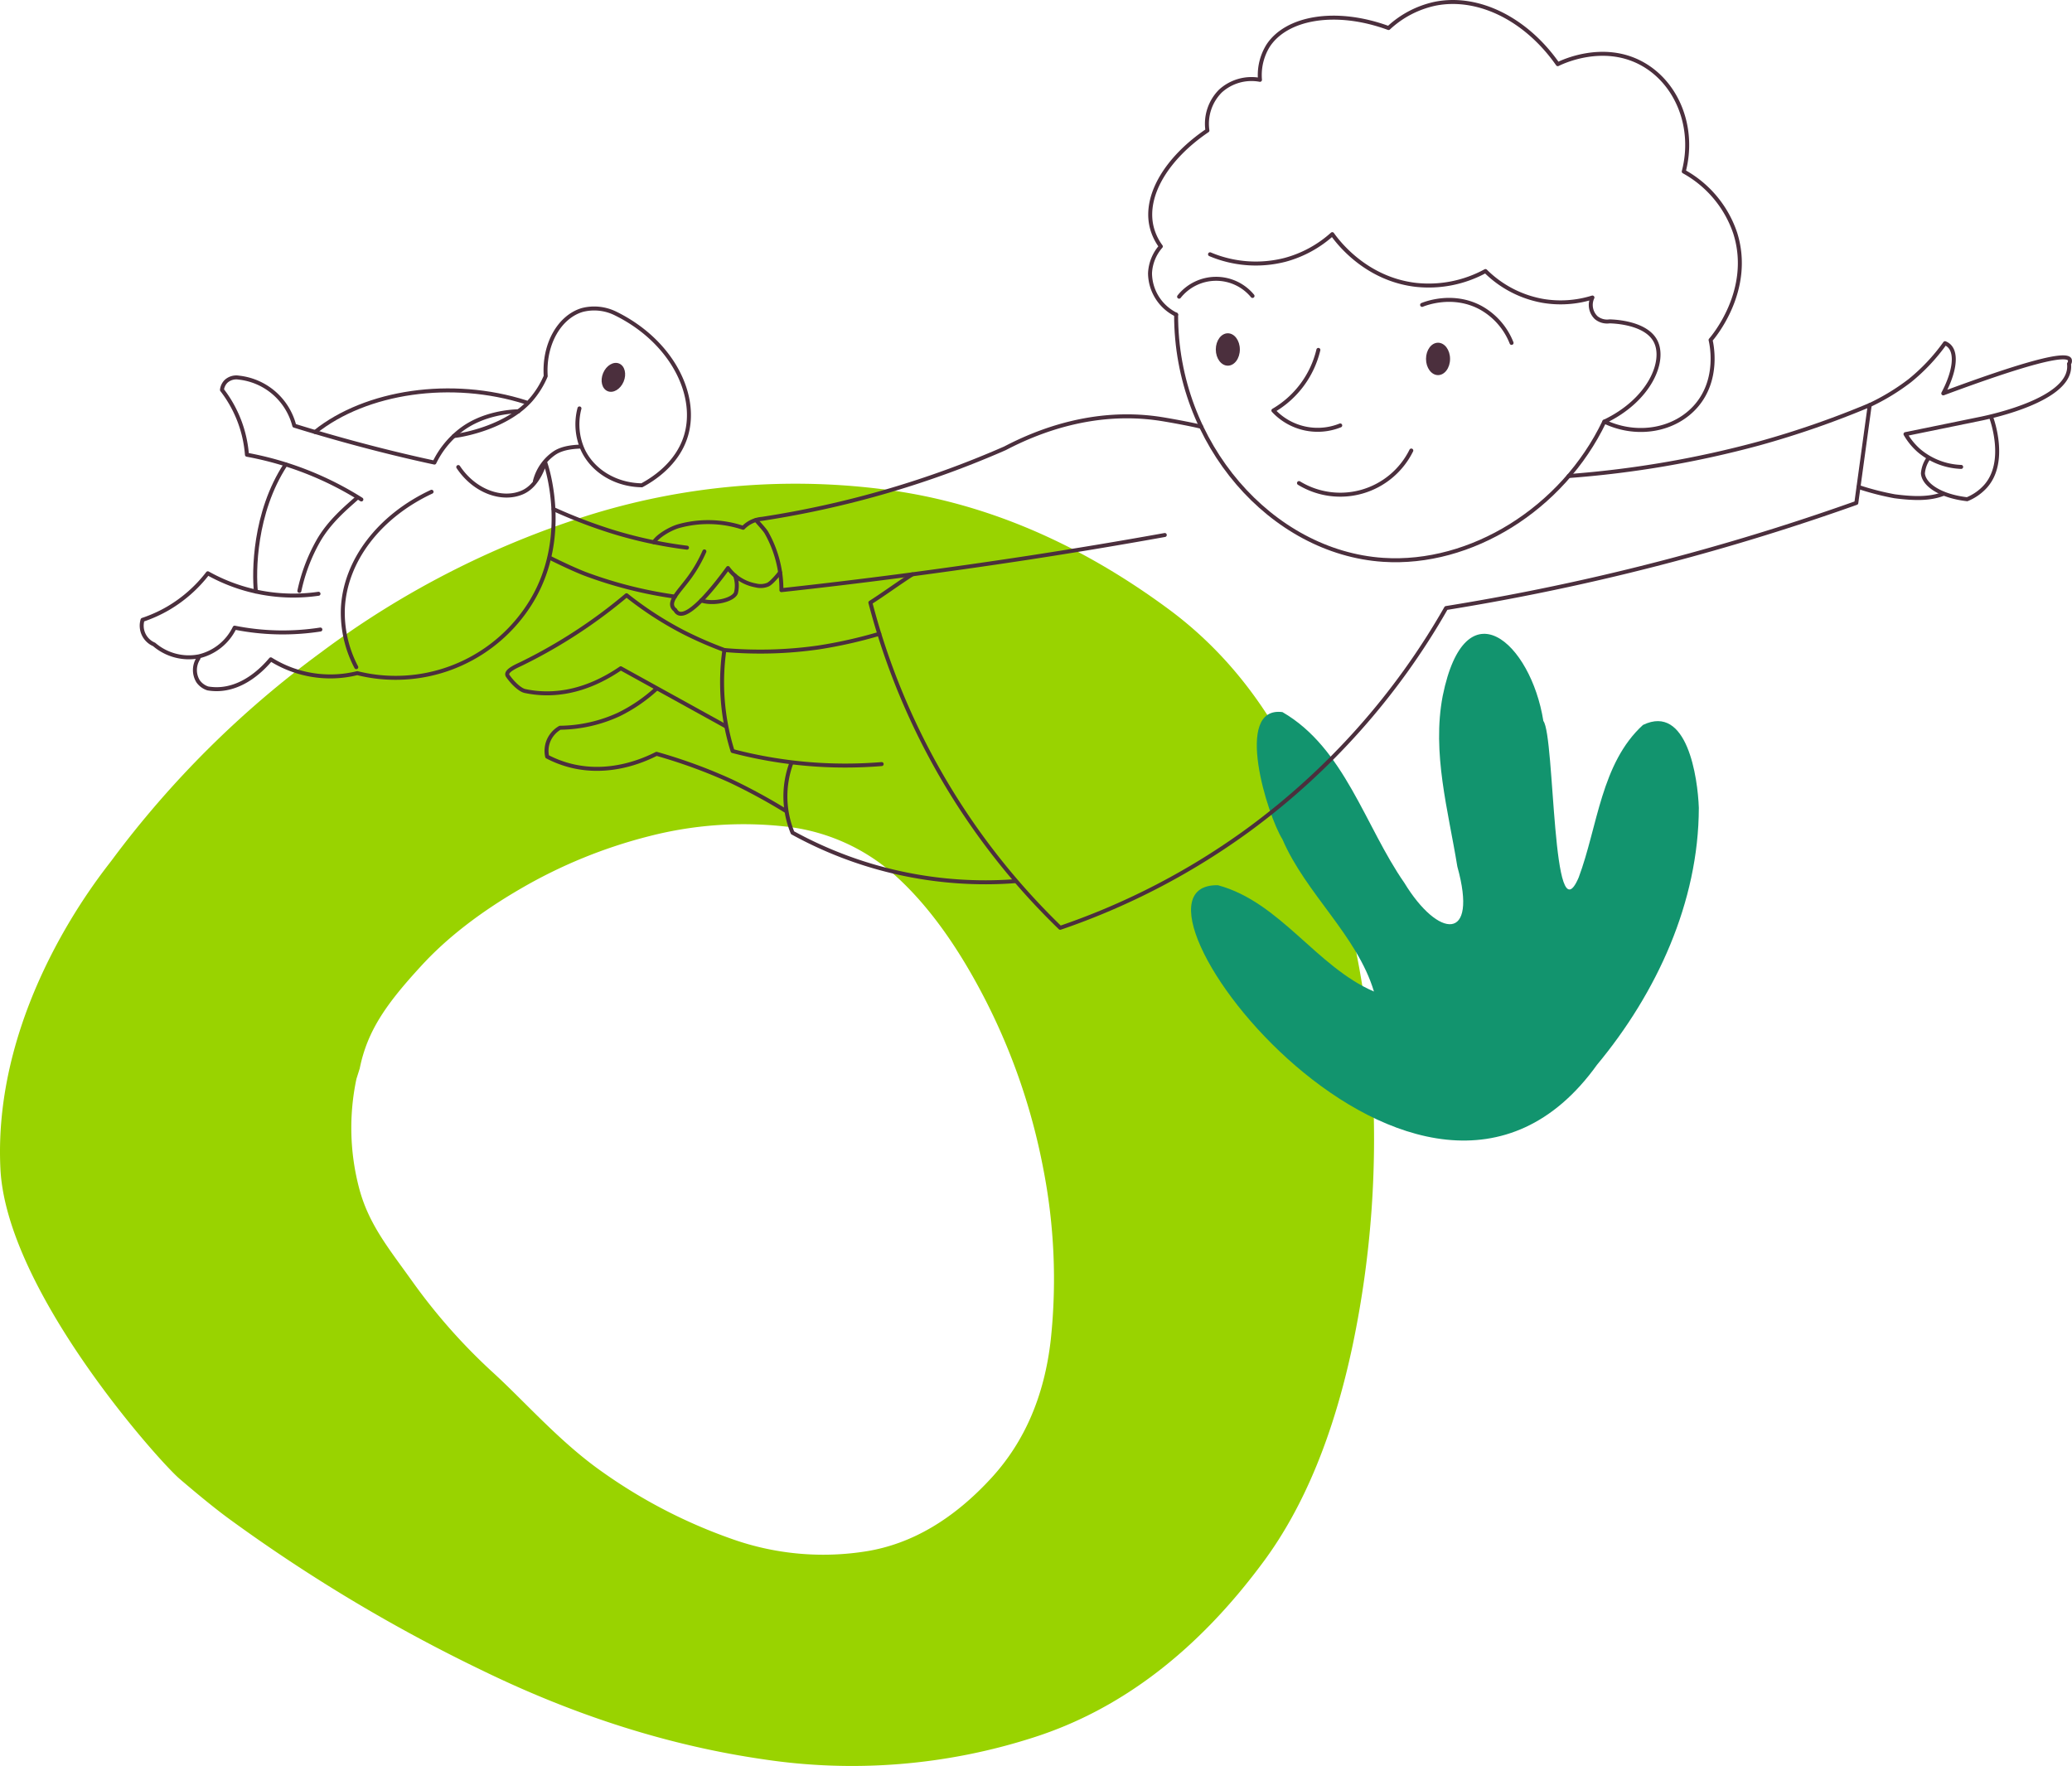
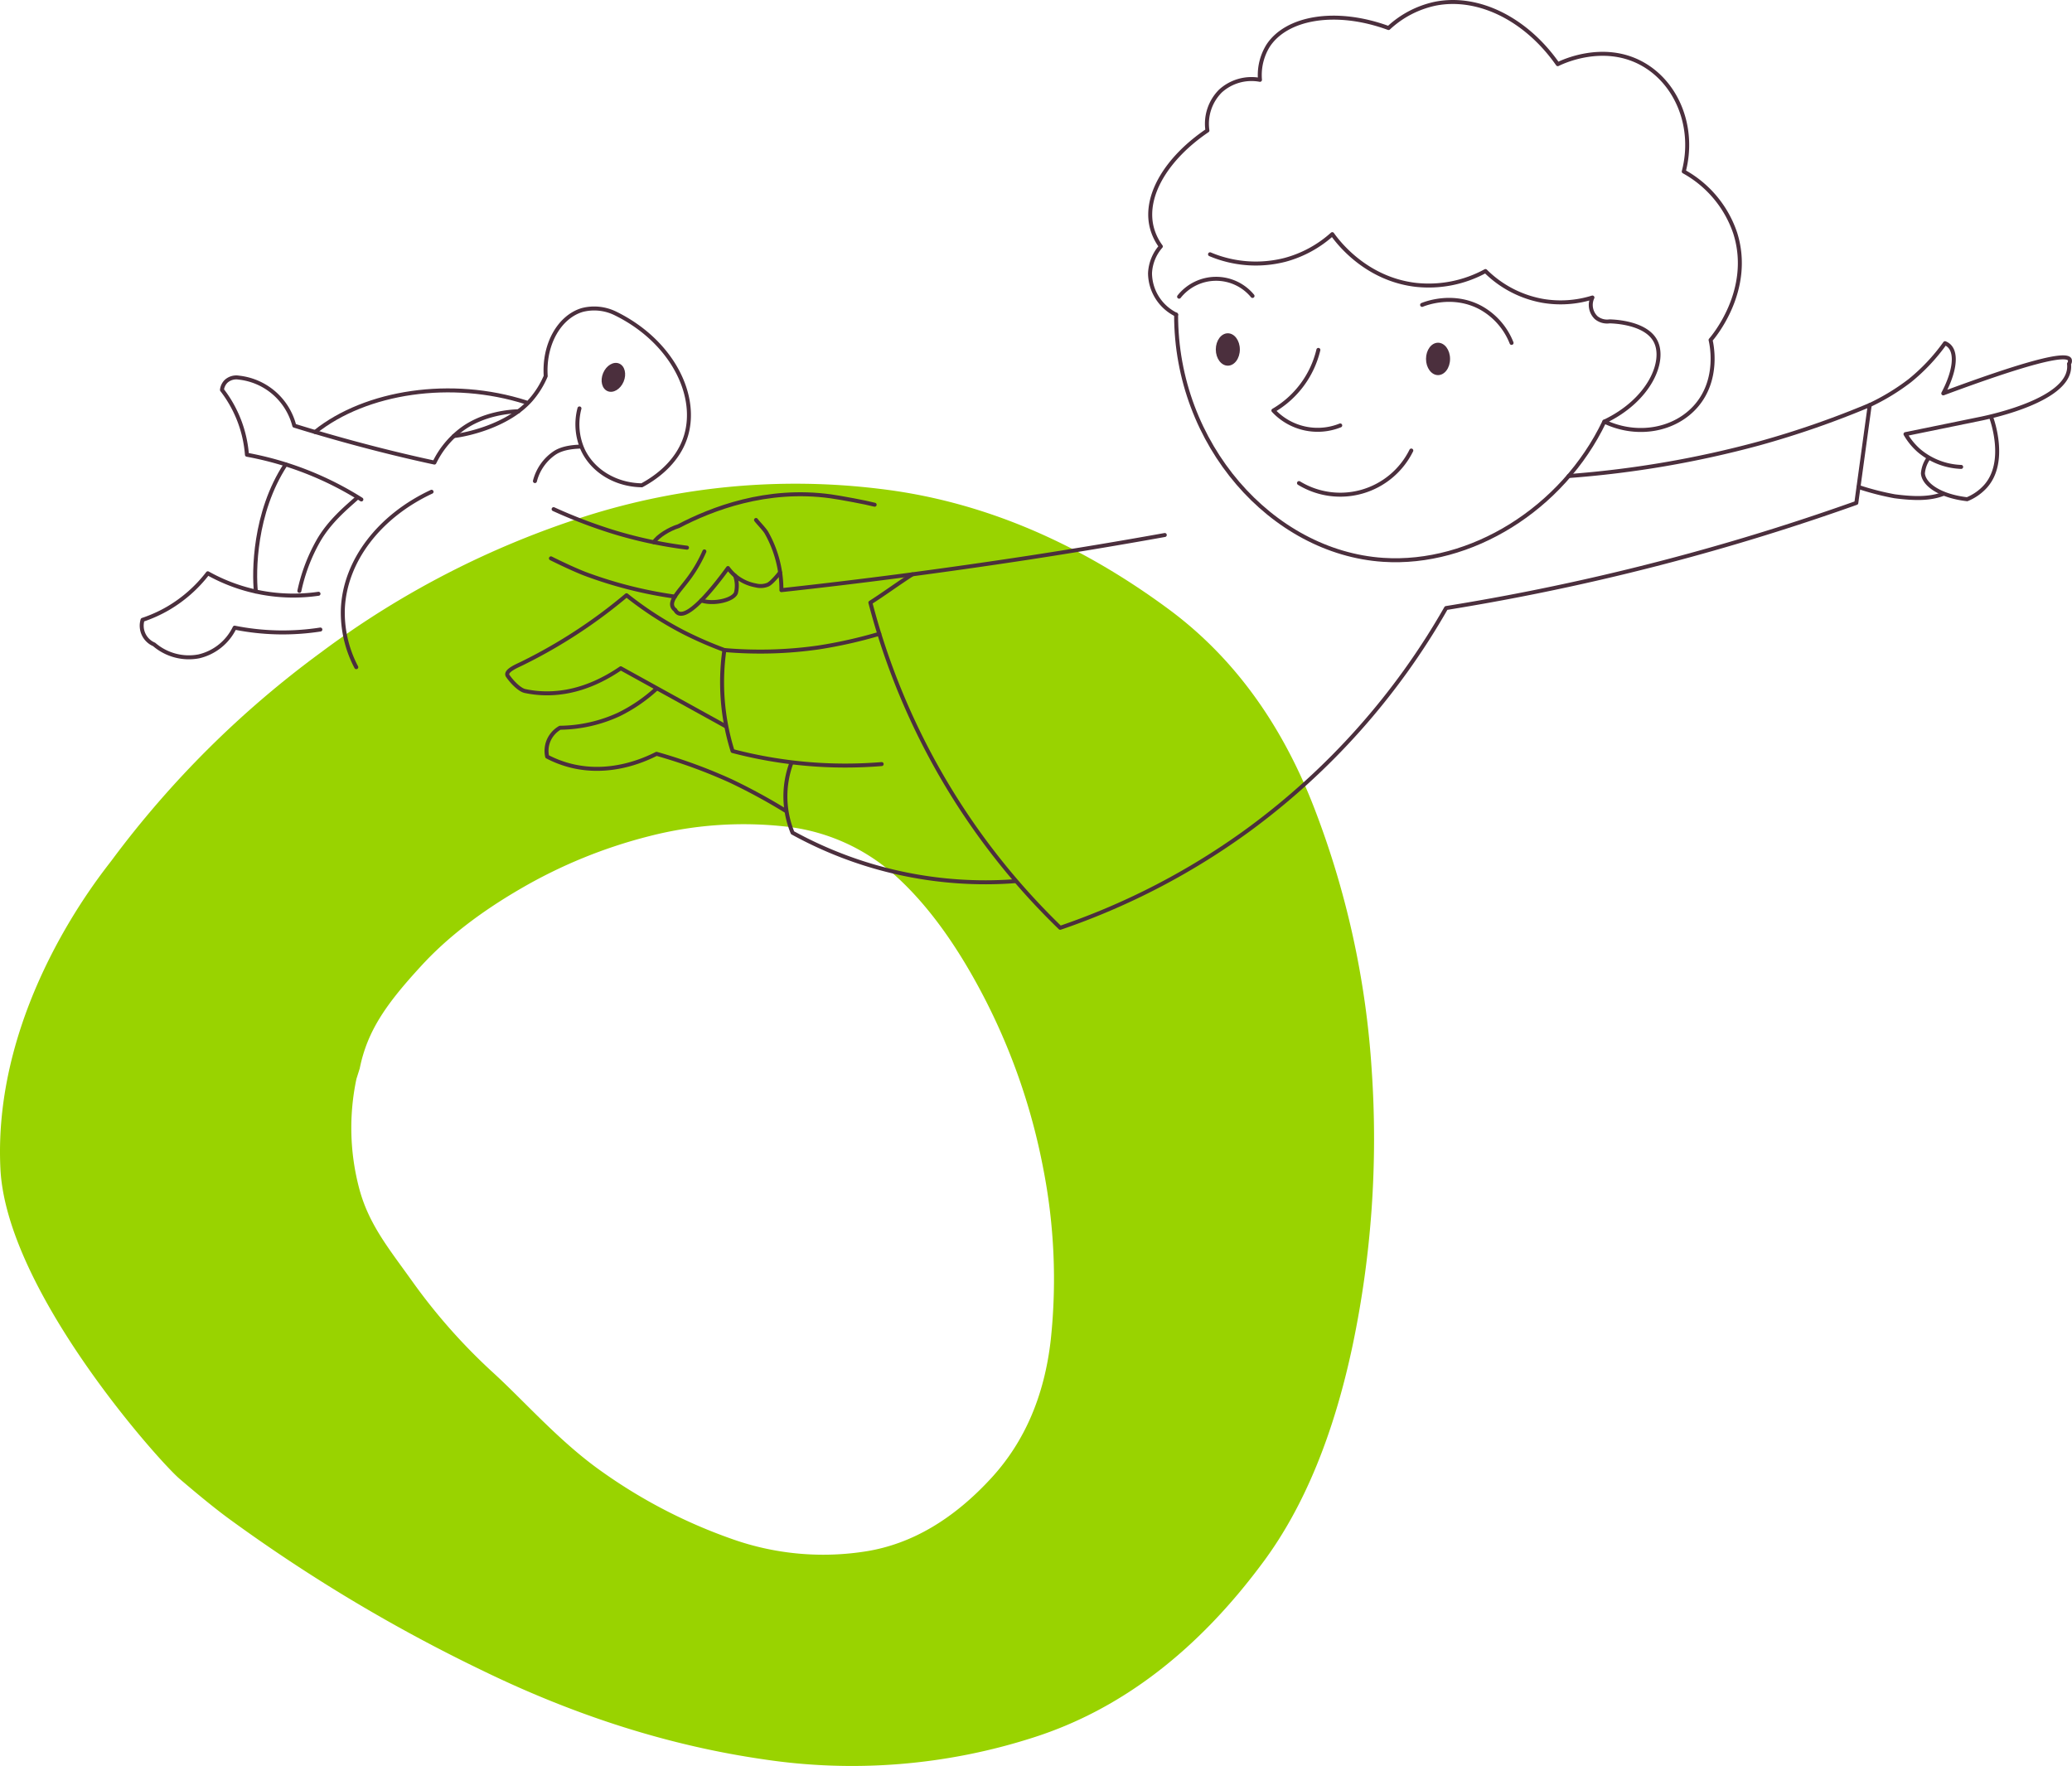
<svg xmlns="http://www.w3.org/2000/svg" width="521.019" height="444.086" viewBox="0 0 521.019 444.086">
  <g id="b7cf7dd4-a358-45fd-8896-7f805177f1f6" data-name="Ebene 2">
    <g id="a8c38a77-505e-4bb0-9df7-85df2dc1fae9" data-name="Ebene 1">
      <g>
        <path d="M260.027,436.894Q293,426.305,317.88,392.507q15.166-20.625,22.263-54.249a253.016,253.016,0,0,0,4.8-68.886,221.752,221.752,0,0,0-14.763-66.931q-12.462-31.7-36.5-49.377-34.929-25.743-72.725-30.159a174.429,174.429,0,0,0-73.493,6.848A225.718,225.718,0,0,0,80.7,164.072a248.632,248.632,0,0,0-52.583,52.247C25.862,219.383-1.862,252.83.1,293.847,1.563,324.6,40.084,367.6,45.181,371.919q7.577,6.476,12.156,9.846a408.6,408.6,0,0,0,64.355,38.528q35.166,17.053,70.26,22.137A148.968,148.968,0,0,0,260.027,436.894Zm-75.9-49.843A131.348,131.348,0,0,1,151.4,370.114c-10.566-7.419-19.32-17.527-27.377-24.893a146.206,146.206,0,0,1-20.375-23.015c-5.922-8.291-10.895-14.277-13.3-23.241a59.473,59.473,0,0,1-.719-27.644l.829-2.635c1.913-9.478,6.687-16.23,15.343-25.652q9.561-10.5,25.044-19.5a125.288,125.288,0,0,1,32.383-13.247,95.148,95.148,0,0,1,33.627-2.5A49.284,49.284,0,0,1,225.6,220.617q12.057,11.054,22.257,30.982a157.837,157.837,0,0,1,14.45,42.142,144.281,144.281,0,0,1,1.912,43.208q-2.378,21-14.842,34.634-14.4,15.723-31.391,18.514A68.548,68.548,0,0,1,184.123,387.051Z" style="fill: #99d300" />
-         <path d="M345.489,249.35c-4.233-14.116-17.123-24.582-23.013-38.289-3.733-5.884-12.42-33.582.006-31.98,15.627,9.032,20.759,28.732,30.649,42.935,8.534,14.011,18.647,15.046,13.325-4.1-2.294-14.142-6.425-28.547-3.676-42.916,5.693-28.061,22.167-13.5,25.308,6.312,2.948,3.8,2.121,55.226,8.887,39.346,4.79-12.8,5.6-28.7,16.166-38.35,11.15-5.385,13.772,13.326,14.042,20.849-.047,23.736-10.64,46.612-25.617,64.637-44.151,61.506-126.132-45.77-95.306-45.177C321.946,226.864,331.017,243.142,345.489,249.35Z" style="fill: #12946e" />
        <g>
          <ellipse cx="308.746" cy="87.887" rx="3.023" ry="4.074" style="fill: #4b2f3d" />
          <ellipse cx="154.239" cy="94.897" rx="3.764" ry="2.793" transform="translate(7.11 200.481) rotate(-67.267)" style="fill: #4b2f3d" />
          <ellipse cx="361.605" cy="90.261" rx="3.023" ry="4.074" style="fill: #4b2f3d" />
          <g>
-             <path d="M164.423,136.367c.89-1.513,3.971-3.39,6.175-4.038a27.757,27.757,0,0,1,16.271.4,7.371,7.371,0,0,1,1.687-1.312,7.465,7.465,0,0,1,3.061-.937,244.249,244.249,0,0,0,31.991-7.123,244.127,244.127,0,0,0,29.116-10.622c8.334-4.364,22.152-9.764,38.363-7.5,2.378.333,8.857,1.528,10.976,2.1" style="fill: none;stroke: #4b2f3d;stroke-linecap: round;stroke-linejoin: round" />
+             <path d="M164.423,136.367c.89-1.513,3.971-3.39,6.175-4.038c8.334-4.364,22.152-9.764,38.363-7.5,2.378.333,8.857,1.528,10.976,2.1" style="fill: none;stroke: #4b2f3d;stroke-linecap: round;stroke-linejoin: round" />
            <path d="M177.122,138.666a34.648,34.648,0,0,1-3.624,6.373c-2.443,3.388-5.131,5.783-4.374,7.56a1.936,1.936,0,0,0,.688.812,1.724,1.724,0,0,0,.782.809c2.941,1.379,10-7.984,12.464-11.368a11.037,11.037,0,0,0,2.436,2.437,11.15,11.15,0,0,0,4.561,1.937,4.848,4.848,0,0,0,3-.188c.98-.4,2.817-2.721,3.1-3.068" style="fill: none;stroke: #4b2f3d;stroke-linecap: round;stroke-linejoin: round" />
            <path d="M190.109,130.764c.581.781,2.095,2.287,2.633,3.216a29.074,29.074,0,0,1,3.749,14.433q30.22-3.282,62.3-8.182,17.391-2.68,34.1-5.689" style="fill: none;stroke: #4b2f3d;stroke-linecap: round;stroke-linejoin: round" />
            <path d="M229.427,144.441c-3.1,1.958-7.465,5.138-10.568,7.1A175.2,175.2,0,0,0,266.6,233.325a177.711,177.711,0,0,0,47.485-24.743,179.04,179.04,0,0,0,49.548-55.671A584.96,584.96,0,0,0,425.047,139.6c14.879-4.072,28.8-8.517,41.737-13.121l3.374-24.618a231.141,231.141,0,0,1-27.79,9.647,254.753,254.753,0,0,1-47.9,8.206" style="fill: none;stroke: #4b2f3d;stroke-linecap: round;stroke-linejoin: round" />
            <path d="M470.158,101.864a55.014,55.014,0,0,0,10.059-6.123,47.942,47.942,0,0,0,8.873-9.434,3.289,3.289,0,0,1,1.062.687c2.029,1.982,1.25,6.735-1.5,11.934q30.438-11.307,31.8-8.5a1.172,1.172,0,0,1-.187,1.063,5.458,5.458,0,0,1,.02,1.189c-.732,7.823-18.48,11.824-21.889,12.556l-19.244,3.937a16.261,16.261,0,0,0,3.437,4.186,17.384,17.384,0,0,0,10.559,4.061" style="fill: none;stroke: #4b2f3d;stroke-linecap: round;stroke-linejoin: round" />
            <path d="M500.711,104.988c.232.659,3.988,11.141-1.374,17.245a12.729,12.729,0,0,1-4.686,3.312c-6.473-.736-10.893-3.523-11.122-6.5a7.667,7.667,0,0,1,1.187-3.5" style="fill: none;stroke: #4b2f3d;stroke-linecap: round;stroke-linejoin: round" />
            <path d="M488.652,124.2c-3.436,1.346-7.563,1.208-12.246.6a67.532,67.532,0,0,1-9.071-2.331" style="fill: none;stroke: #4b2f3d;stroke-linecap: round;stroke-linejoin: round" />
            <path d="M295.742,79.121a11.723,11.723,0,0,1-6.56-10.4A10.987,10.987,0,0,1,291.9,61.97a13.755,13.755,0,0,1-2.343-5.061c-1.8-7.9,3.968-17.253,14.058-24.086a11.647,11.647,0,0,1,3.28-9.935,11.616,11.616,0,0,1,9.934-2.811,14.064,14.064,0,0,1,2.014-8.538c4.566-7.089,16.938-9.4,30.32-4.49a24.768,24.768,0,0,1,11.66-6.1c10.889-2.2,22.96,3.843,30.89,15.191,1.01-.507,11.327-5.483,21.087-.187,8.865,4.81,13.5,16.048,10.591,27.179A27.806,27.806,0,0,1,436.324,58.6c4.564,14.363-5.615,26.254-6.185,26.9.235.98,2.192,9.769-3.562,16.5-5.28,6.173-14.829,8-23.149,4.03,11.346-5.388,15.484-15.21,12.858-20.253-2.437-4.68-10.541-4.938-11.546-4.958a4.34,4.34,0,0,1-3.374-.937,4.418,4.418,0,0,1-.937-5.061,26.823,26.823,0,0,1-12.465.844,27.208,27.208,0,0,1-14.433-7.5,29.821,29.821,0,0,1-17.526,3.468c-12.8-1.5-19.836-11.11-20.994-12.747a28.944,28.944,0,0,1-11.9,6.467,29.615,29.615,0,0,1-18.838-1.406" style="fill: none;stroke: #4b2f3d;stroke-linecap: round;stroke-linejoin: round" />
            <path d="M296.492,74.612a11.878,11.878,0,0,1,18.463-.187" style="fill: none;stroke: #4b2f3d;stroke-linecap: round;stroke-linejoin: round" />
            <path d="M357.6,76.674c.973-.39,7.887-3.034,14.808.75a17.388,17.388,0,0,1,7.686,8.81" style="fill: none;stroke: #4b2f3d;stroke-linecap: round;stroke-linejoin: round" />
            <path d="M331.513,87.994a24.077,24.077,0,0,1-11.31,15.245,15.195,15.195,0,0,0,16.808,3.749" style="fill: none;stroke: #4b2f3d;stroke-linecap: round;stroke-linejoin: round" />
            <path d="M354.88,113.3a19.916,19.916,0,0,1-28.241,8.185" style="fill: none;stroke: #4b2f3d;stroke-linecap: round;stroke-linejoin: round" />
            <path d="M295.742,79.121c-.078,32.624,24.072,59.821,52.078,61.669,21.986,1.451,45.082-12.767,55.608-34.771" style="fill: none;stroke: #4b2f3d;stroke-linecap: round;stroke-linejoin: round" />
            <path d="M221.1,159.394a117.165,117.165,0,0,1-15.24,3.421,103.4,103.4,0,0,1-23.711.656,57.872,57.872,0,0,0,2.061,25.4A111.8,111.8,0,0,0,221.7,192.15" style="fill: none;stroke: #4b2f3d;stroke-linecap: round;stroke-linejoin: round" />
            <path d="M198.923,192.079a24.14,24.14,0,0,0,.374,17.338A100.461,100.461,0,0,0,255.249,221.6" style="fill: none;stroke: #4b2f3d;stroke-linecap: round;stroke-linejoin: round" />
            <path d="M182.152,163.471a96.173,96.173,0,0,1-10.31-4.5,87.232,87.232,0,0,1-14.292-9.278c-2.953,2.486-6.243,5.031-9.888,7.544a129.6,129.6,0,0,1-16.361,9.594c-1.259.619-4.4,1.887-3.649,3.106,1.1,1.629,3.043,3.564,4.359,3.842,6.654,1.406,14.95.534,24.086-5.717,8.544,4.717,17.745,9.81,26.289,14.527" style="fill: none;stroke: #4b2f3d;stroke-linecap: round;stroke-linejoin: round" />
            <path d="M197.494,203.865a147.124,147.124,0,0,0-13.7-7.451,131.248,131.248,0,0,0-18.7-6.842c-3.479,1.763-12.072,5.468-21.837,2.906a26.955,26.955,0,0,1-5.67-2.2,6.739,6.739,0,0,1,.281-3.842,6.811,6.811,0,0,1,2.952-3.421,36.337,36.337,0,0,0,14.762-3.327,39.893,39.893,0,0,0,9.419-6.42" style="fill: none;stroke: #4b2f3d;stroke-linecap: round;stroke-linejoin: round" />
-             <path d="M115.234,117.453c4.119,6.188,11.081,8.568,16.121,6.374,3.853-1.678,5.27-6.385,5.716-7.592.563,1.539,6.891,21.2-5.31,37.8a39.941,39.941,0,0,1-41.925,15.245,28.221,28.221,0,0,1-21.744-3.467c-1.831,2.179-6.849,7.527-13.683,7.5a13.185,13.185,0,0,1-2.156-.188,4.82,4.82,0,0,1-2.436-1.781,5.4,5.4,0,0,1,.093-5.81" style="fill: none;stroke: #4b2f3d;stroke-linecap: round;stroke-linejoin: round" />
            <path d="M80.557,158.316A61.674,61.674,0,0,1,59,157.847a13.364,13.364,0,0,1-9,7.217,13.384,13.384,0,0,1-11.246-3,5.117,5.117,0,0,1-2.906-6.186A34.121,34.121,0,0,0,42.238,153a34.7,34.7,0,0,0,10.015-8.833,44.039,44.039,0,0,0,27.836,5.155" style="fill: none;stroke: #4b2f3d;stroke-linecap: round;stroke-linejoin: round" />
            <path d="M90.867,125.607a81.512,81.512,0,0,0-28.773-11.246,30.462,30.462,0,0,0-6.279-16.308A3.591,3.591,0,0,1,56.846,95.9a3.818,3.818,0,0,1,3.186-.938A16.2,16.2,0,0,1,74,107.05q6.844,2.127,14.152,4.124,10.893,2.967,21.087,5.155a22.839,22.839,0,0,1,6.748-8.248c5.435-4.107,12.225-4.6,14.371-4.655" style="fill: none;stroke: #4b2f3d;stroke-linecap: round;stroke-linejoin: round" />
            <path d="M114.128,109.653c2.633-.248,13.594-2.417,19.441-9.182a22.315,22.315,0,0,0,3.654-5.893c-.527-8.187,3.559-14.954,9.195-16.621a12.084,12.084,0,0,1,8.251.825c14.172,6.905,20.982,20.479,17.8,30.884-2.164,7.075-8.415,10.946-11.081,12.377-6.432-.1-12.153-3.448-14.734-8.723a15.653,15.653,0,0,1-.944-10.609" style="fill: none;stroke: #4b2f3d;stroke-linecap: round;stroke-linejoin: round" />
            <path d="M134.512,120.982a12.164,12.164,0,0,1,4.951-7.072c2.263-1.492,5.407-1.533,6.562-1.611" style="fill: none;stroke: #4b2f3d;stroke-linecap: round;stroke-linejoin: round" />
            <path d="M89.836,125.17c-2.479,2.259-6.983,5.854-9.872,11A44.067,44.067,0,0,0,75.278,148.6" style="fill: none;stroke: #4b2f3d;stroke-linecap: round;stroke-linejoin: round" />
            <path d="M79.232,108.639c12.791-10.241,34.332-13.448,53.039-7.457" style="fill: none;stroke: #4b2f3d;stroke-linecap: round;stroke-linejoin: round" />
            <path d="M64.344,148.756c-.5-4.773-.508-19.78,7.5-31.97" style="fill: none;stroke: #4b2f3d;stroke-linecap: round;stroke-linejoin: round" />
            <path d="M108.518,123.67c-13.035,6.08-21.8,17.293-22.306,29.491a29.454,29.454,0,0,0,3.374,14.621" style="fill: none;stroke: #4b2f3d;stroke-linecap: round;stroke-linejoin: round" />
            <path d="M139.21,128.044a126.58,126.58,0,0,0,14.669,5.623,109.04,109.04,0,0,0,18.869,4.062" style="fill: none;stroke: #4b2f3d;stroke-linecap: round;stroke-linejoin: round" />
            <path d="M176.343,151.009c3.028,1.043,7.981-.071,8.714-1.909a7.463,7.463,0,0,0-.216-4.327" style="fill: none;stroke: #4b2f3d;stroke-linecap: round;stroke-linejoin: round" />
            <path d="M138.54,140.415c2.363,1.175,5.664,2.747,8.343,3.806a106.963,106.963,0,0,0,22.817,5.821" style="fill: none;stroke: #4b2f3d;stroke-linecap: round;stroke-linejoin: round" />
          </g>
        </g>
      </g>
    </g>
  </g>
</svg>